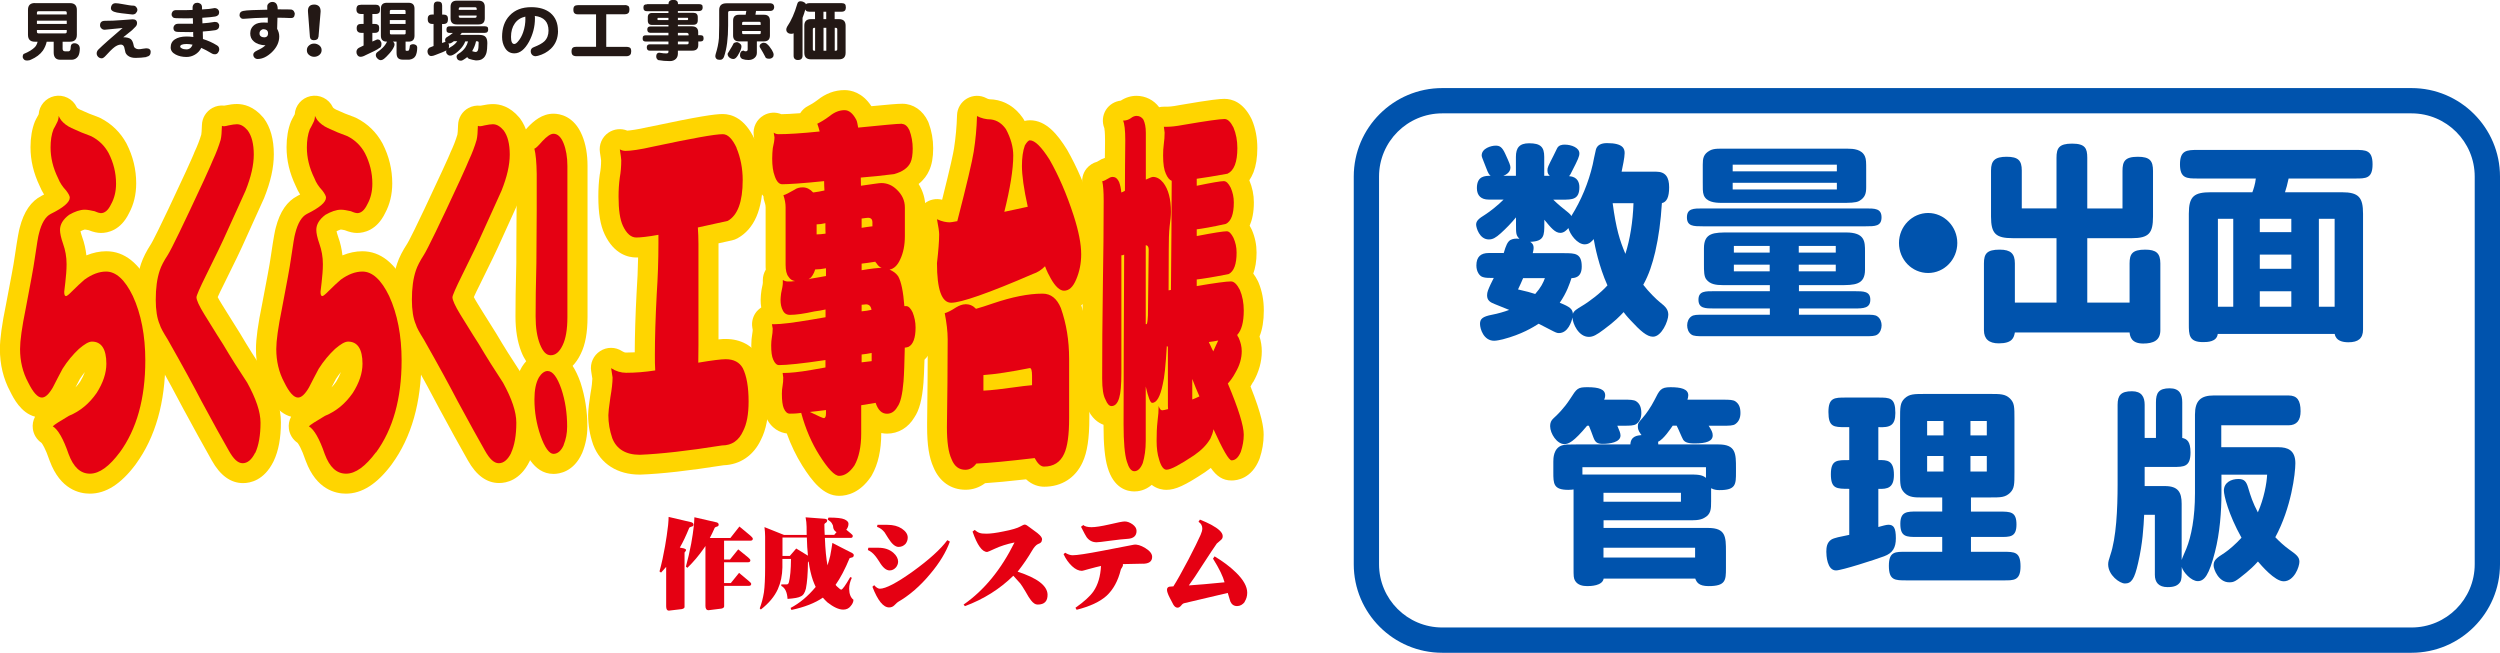
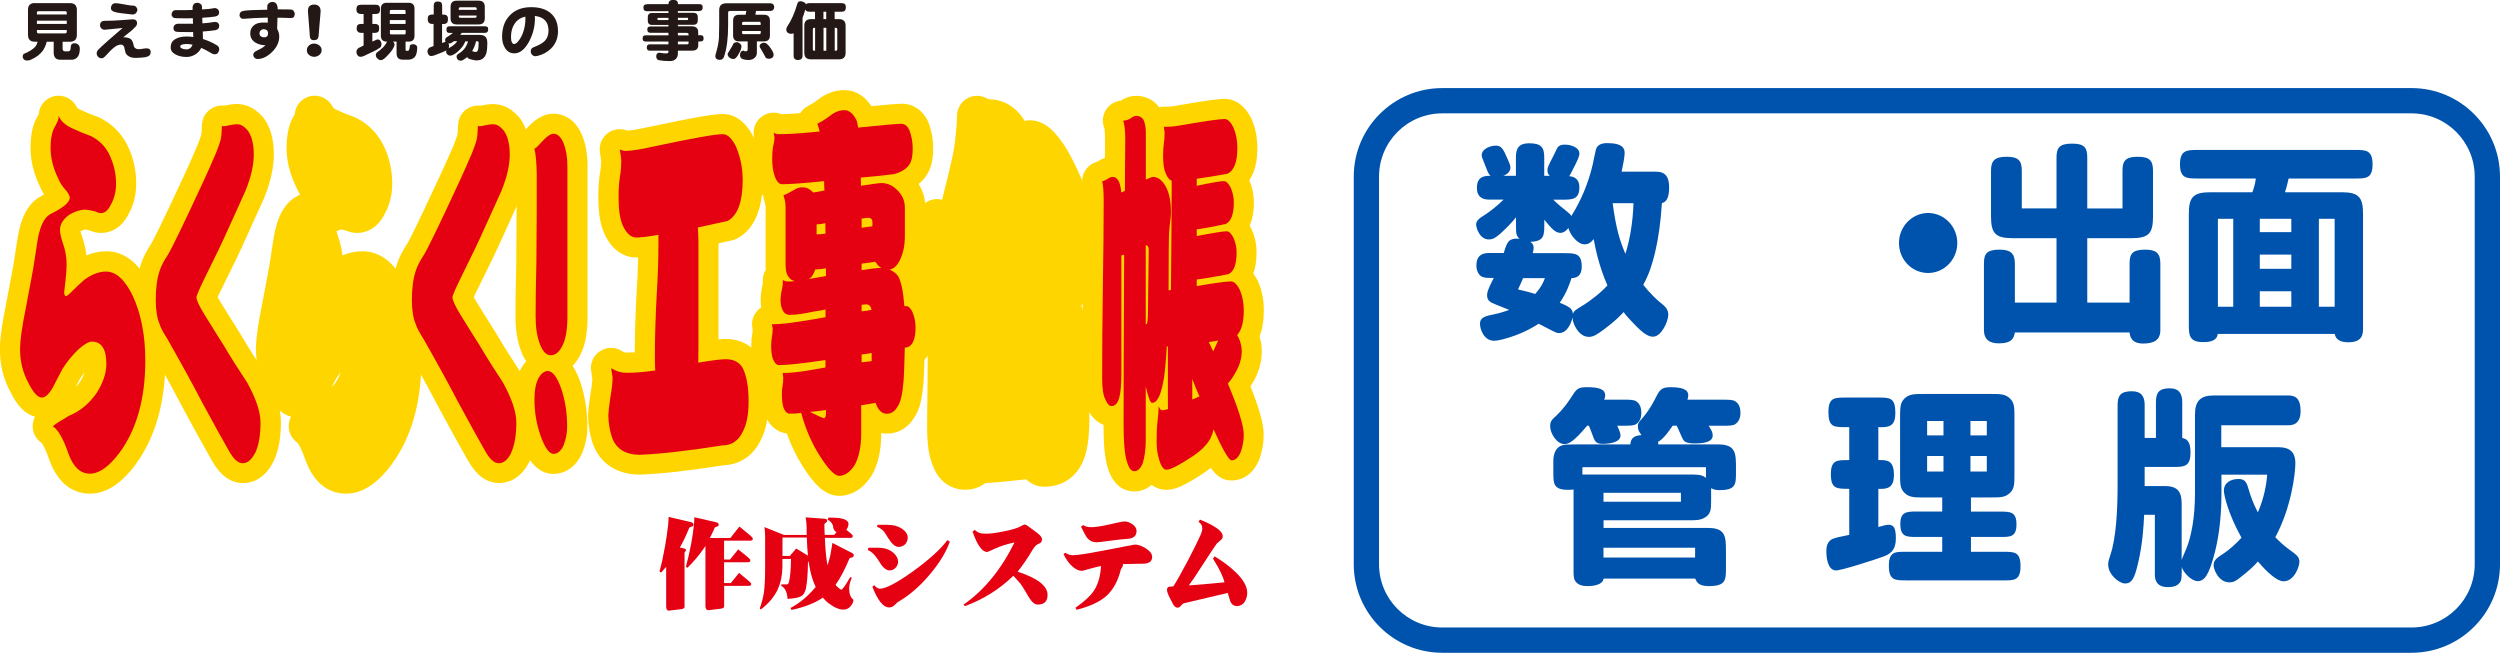
<svg xmlns="http://www.w3.org/2000/svg" id="_レイヤー_2" data-name="レイヤー 2" viewBox="0 0 296.62 77.45">
  <defs>
    <style>
      .cls-1 {
        fill: #0053ad;
      }

      .cls-2 {
        fill: #ffd500;
      }

      .cls-3 {
        fill: #e50012;
      }

      .cls-4 {
        fill: #231815;
      }
    </style>
  </defs>
  <g id="_レイヤー_1-2" data-name="レイヤー 1">
    <g>
      <g>
        <path class="cls-2" d="m17.94,34.1s-.01-.03-.02-.04c-1.36-2.82-3.15-4.25-5.31-4.25-.79,0-1.58.17-2.36.49-.08-.74-.24-1.46-.5-2.18-.11-.31-.17-.54-.2-.68.35-.18.51-.2.51-.21.08,0,.28.05.46.08.55.22,1.03.33,1.46.33.82,0,2.34-.31,3.33-2.35.56-1.03.85-2.22.85-3.54,0-1.64-.38-3.21-1.13-4.68,0-.02-.02-.04-.03-.06-.72-1.32-1.77-2.34-3.1-3.01-.09-.05-.18-.09-.28-.12-.7-.25-1.41-.54-2.14-.88-.17-.08-.28-.17-.34-.23,0-.01-.02-.03-.03-.05-.48-1.01-1.59-1.55-2.67-1.31-1.03.23-1.78,1.11-1.85,2.15-.09.19-.19.37-.31.57-.05.09-.1.19-.14.29-.34.86-.52,1.89-.52,3.05,0,1.57.36,3.07,1.09,4.6.15.36.32.69.52,1.01-.08.04-.16.08-.26.13-.01,0-.02.01-.03.02-1.26.64-2.11,1.88-2.6,3.79-.09.32-.23.97-.59,3.41-.12.92-.53,3.03-1.04,5.71-.48,2.32-.72,4.09-.72,5.26,0,1.85.41,3.55,1.22,5.05.38.77,1.27,2.55,2.95,2.99-.24.44-.33.95-.26,1.45.09.67.46,1.27,1.02,1.65.1.12.46.62.97,2.12,0,.02.01.04.02.05,1.25,3.36,3.51,3.86,4.75,3.86,1.91,0,3.7-1.14,5.45-3.49,0,0,0-.01.01-.02,2.32-3.18,3.5-7.33,3.5-12.33,0-3.3-.57-6.21-1.69-8.65Zm-7.87,10.04c-.13.36-.32.75-.57,1.16-.17.25-.36.47-.55.67.18-.34.35-.68.53-1.01.19-.29.38-.56.59-.82Z" />
        <path class="cls-2" d="m31.4,44.22c-.03-.06-.06-.11-.1-.16-.95-1.44-1.9-2.94-2.8-4.47-.03-.05-.07-.11-.1-.16-.13-.19-.76-1.2-1.49-2.38l-.62-1c-.22-.35-.36-.61-.46-.8.14-.32.38-.83.76-1.58,1.19-2.38,2.02-4.11,2.61-5.45.34-.77.69-1.54,1.04-2.3.36-.78.71-1.56,1.07-2.36.01-.02.02-.05.03-.07.77-1.92,1.15-3.61,1.15-5.18,0-1.78-.4-3.21-1.18-4.27-.03-.04-.06-.08-.1-.12-1.11-1.31-2.3-1.58-3.1-1.58-.41,0-.87.06-1.49.19-.01,0-.02,0-.03,0-.47-.05-.96.04-1.39.28-.75.41-1.22,1.18-1.24,2.02-.02.72-.06,1.02-.08,1.14-.2.67-.47,1.37-.8,2.06-.03.07-.07.15-.09.23-.04.1-.21.51-.93,2.09-3.37,7.29-4.03,8.42-4.11,8.55-.57.88-.96,1.65-1.21,2.38-.4,1.2-.6,2.6-.6,4.26,0,1.5.21,2.77.62,3.77.18.53.52,1.18,1.13,2.15,1.94,3.41,3.23,5.83,3.97,7.25,0,0,.01.02.02.03,1.12,2.08,2.19,4.01,3.25,5.89,1,1.79,2.25,2.69,3.71,2.69.87,0,2.5-.33,3.61-2.57,0-.01.01-.03.02-.04.58-1.22.86-2.73.86-4.61,0-1.7-.6-3.57-1.88-5.9Z" />
        <path class="cls-2" d="m48.32,34.1s-.01-.03-.02-.04c-1.36-2.82-3.15-4.25-5.31-4.25-.79,0-1.58.17-2.36.49-.08-.74-.24-1.46-.5-2.18-.11-.31-.17-.54-.2-.68.35-.18.51-.2.51-.21.08,0,.28.05.46.08.55.22,1.03.33,1.46.33.82,0,2.34-.31,3.33-2.35.56-1.03.85-2.22.85-3.54,0-1.64-.38-3.21-1.13-4.68,0-.02-.02-.04-.03-.06-.72-1.32-1.76-2.34-3.1-3.01-.09-.05-.18-.09-.28-.12-.7-.25-1.42-.54-2.14-.88-.17-.08-.28-.17-.34-.23,0-.01-.02-.03-.03-.05-.48-1.01-1.59-1.55-2.67-1.31-1.03.23-1.78,1.11-1.85,2.15-.09.19-.19.36-.31.57-.05.09-.1.19-.14.29-.34.86-.52,1.89-.52,3.05,0,1.57.36,3.07,1.09,4.6.15.36.32.69.52,1.01-.08.04-.16.08-.26.13-.01,0-.02.01-.03.02-1.26.64-2.11,1.88-2.6,3.79-.09.32-.23.97-.59,3.41-.12.92-.53,3.03-1.04,5.71-.48,2.32-.72,4.08-.72,5.26,0,1.85.41,3.55,1.22,5.05.38.77,1.27,2.55,2.95,2.99-.24.44-.33.95-.26,1.45.09.67.46,1.27,1.02,1.65.1.12.46.62.97,2.12,0,.02.01.04.02.05,1.25,3.36,3.51,3.86,4.75,3.86,1.91,0,3.7-1.14,5.45-3.49,0,0,0-.01.01-.02,2.32-3.18,3.5-7.33,3.5-12.33,0-3.3-.57-6.21-1.69-8.65Zm-7.87,10.04c-.13.36-.32.75-.57,1.16-.17.25-.36.47-.55.67.18-.34.36-.68.53-1.01.19-.29.38-.56.59-.82Z" />
        <path class="cls-2" d="m61.79,44.22c-.03-.06-.06-.11-.1-.16-.95-1.44-1.9-2.94-2.8-4.47-.03-.05-.07-.11-.1-.16-.13-.19-.75-1.19-1.48-2.36l-.63-1.02c-.22-.35-.36-.61-.46-.8.14-.32.38-.83.76-1.58,1.19-2.38,2.02-4.12,2.61-5.45.34-.77.69-1.53,1.04-2.29.36-.78.72-1.57,1.07-2.36.01-.02.02-.05.03-.07.77-1.92,1.15-3.61,1.15-5.18,0-1.77-.4-3.21-1.18-4.27-.03-.04-.06-.08-.1-.12-1.11-1.31-2.29-1.58-3.1-1.58-.41,0-.87.06-1.49.19-.01,0-.02,0-.03,0-.47-.05-.96.04-1.39.27-.75.4-1.22,1.18-1.24,2.02-.02.72-.06,1.03-.08,1.14-.2.67-.47,1.37-.8,2.06-.03.07-.07.15-.09.22-.04.1-.21.51-.94,2.09-3.37,7.29-4.02,8.42-4.11,8.55-.57.88-.97,1.65-1.21,2.38-.4,1.2-.6,2.6-.6,4.26,0,1.5.21,2.77.62,3.77.18.53.52,1.18,1.13,2.15,1.94,3.41,3.23,5.83,3.97,7.25,0,0,.01.02.02.03,1.12,2.09,2.19,4.02,3.25,5.89,1,1.79,2.25,2.69,3.71,2.69.87,0,2.5-.33,3.61-2.57,0-.02.02-.03.02-.05.58-1.22.86-2.73.86-4.61,0-1.7-.6-3.57-1.88-5.9Z" />
        <path class="cls-2" d="m69.71,37.63v-17.93c0-1.38-.21-2.6-.64-3.63-.96-2.33-2.69-2.58-3.4-2.58-1.35,0-2.35.87-3.06,1.62-.02.02-.04.05-.06.07-.15.18-.26.29-.33.37-.27.16-.52.37-.72.62-.45.59-.6,1.35-.41,2.07.06.24.17.86.2,2.4v4.36c0,1.25-.01,2.87-.03,4.74v1.44c-.08,2.91-.1,5.06-.1,6.35,0,1.65.23,3.03.69,4.2.17.44.37.81.58,1.13-.16.17-.31.37-.46.6-.03.04-.05.09-.08.13-.58,1.01-.86,2.25-.86,3.81,0,1.73.28,3.44.85,5.07.33.93,1.31,3.76,3.79,3.76.69,0,2.41-.24,3.4-2.48,0-.02.02-.04.03-.07.39-.98.59-1.98.59-3.06,0-1.85-.27-3.55-.81-5.22,0-.01,0-.02-.01-.03-.27-.77-.58-1.42-.93-1.96.35-.36.68-.82.97-1.43.54-1.09.8-2.52.8-4.36Z" />
        <path class="cls-2" d="m90.25,42.61s-.04-.08-.06-.12c-.83-1.46-2.28-2.27-4.09-2.27-.19,0-.45,0-.85.05v-11.4c.51-.11,1.03-.23,1.59-.35.23-.05.45-.13.65-.24,2-1.1,3.01-3.43,3.01-6.93,0-1.67-.31-3.27-.92-4.74-.01-.03-.03-.07-.05-.1-1.16-2.46-2.7-2.98-3.78-2.98-.93,0-2.77.26-8.74,1.53-.01,0-.03,0-.04,0-1.42.33-2.19.41-2.54.44-.73-.3-1.58-.21-2.24.24-.76.52-1.15,1.43-1.01,2.34.06.4.13.81.14.97,0,.54-.05,1.08-.14,1.55,0,.03-.01.06-.02.1-.12.84-.17,1.72-.17,2.63,0,1.97.24,3.39.75,4.47,1.13,2.39,2.83,2.75,3.74,2.75.07,0,.15,0,.23,0-.03,1.38-.08,2.78-.18,4.18-.14,2.64-.21,5.02-.22,7.07-.35.02-.69.03-1.03.03-.15,0-.31-.06-.48-.17-.79-.52-1.81-.52-2.6,0-.79.51-1.21,1.44-1.06,2.37l.14.9c-.01.34-.06.9-.22,1.76,0,.02,0,.04-.01.07-.12.8-.27,1.88-.27,2.47,0,1.2.2,2.38.59,3.5,0,.03.02.05.03.08.86,2.23,2.87,3.5,5.5,3.5.03,0,.06,0,.09,0,2.5-.09,5.73-.46,9.87-1.11,1.96-.07,3.56-1.17,4.43-3.04.6-1.18.89-2.66.89-4.55,0-2.07-.32-3.76-.94-5.02Z" />
        <path class="cls-2" d="m110.54,36.16s-.04-.1-.06-.14c-.26-.56-.57-.97-.9-1.27-.15-1.16-.37-2.05-.69-2.74.05-.09.09-.19.14-.29.5-1.08.76-2.33.76-3.71v-3.41c0-1-.28-1.94-.8-2.77.64-.51,1.02-1.08,1.24-1.57.33-.7.49-1.57.49-2.67,0-1.04-.18-2.05-.54-3.01-.02-.06-.05-.12-.07-.17-.62-1.32-1.76-2.1-3.05-2.1-.59,0-1.58.09-3.67.29-1.08-1.65-2.44-1.91-3.19-1.91-1.15,0-2.24.4-3.23,1.2-.47.35-.83.55-1.07.67-.41.2-.73.51-.96.87-1,.08-1.72.11-2.23.12-.67-.28-1.44-.24-2.09.13-.85.48-1.32,1.43-1.19,2.39.02.14.04.26.05.36-.01.11-.05.3-.12.62-.02.09-.04.18-.05.27-.05.46-.08.97-.08,1.52,0,1.17.14,2.09.45,2.89.24.68.56,1.18.9,1.55,0,.23.05.45.13.67.12.34.13.54.13.66v6.82c0,.19,0,.38.02.56-.22.37-.35.79-.35,1.24v.33c0,.05-.03.26-.13.69-.02.08-.03.15-.04.23-.04.29-.09.72-.09,1.1,0,.31.02.62.07.9-.19.12-.36.28-.52.45-.45.53-.65,1.23-.54,1.92.02.12.04.22.05.3,0,.13-.03.26-.05.41-.08.47-.12.91-.12,1.4,0,1.19.13,1.99.44,2.68.27.62.62,1.06.98,1.36,0,.14-.02.24-.03.33-.08.47-.12.91-.12,1.4,0,1.14.12,1.95.41,2.63.67,1.57,1.81,1.98,2.53,2.07.5,1.38,1.1,2.63,1.83,3.8,1.18,1.87,2.52,3.6,4.38,3.6,1.02,0,2.51-.4,3.79-2.29.04-.05.07-.11.1-.17.74-1.31,1.11-2.97,1.11-4.95v-.04c.27.05.5.07.68.07,1.34,0,2.52-.7,3.25-1.93.59-.87.92-2.11,1.08-4.1.05-.62.08-1.46.12-2.74.71-.68,1.32-1.84,1.32-3.84,0-.91-.17-1.8-.51-2.67Z" />
        <path class="cls-2" d="m129.9,34.09c.52-1.23.78-2.51.78-3.93s-.33-3.16-1.01-5.3c-.87-2.68-1.9-5.06-3.06-7.09-.02-.03-.03-.05-.05-.08-1.06-1.69-2.41-3.42-4.36-3.42-.22,0-.43.03-.64.08-.03-.05-.05-.1-.08-.15-.05-.09-.1-.17-.16-.25-.87-1.23-2.05-1.97-3.43-2.14-.1-.01-.2-.02-.3-.02-.2,0-.38-.04-.55-.14-.73-.39-1.6-.37-2.31.04-.71.41-1.16,1.17-1.18,1.99-.04,1.35-.16,2.64-.36,3.94-.08.52-.38,1.99-1.41,6.08-.72-.19-1.49-.03-2.08.44-.7.55-1.03,1.45-.86,2.33.2,1.01.21,1.31.22,1.33,0,.48-.04,1.42-.24,3.13-.01.09-.02.19-.02.28,0,1.86.18,3.28.56,4.33.13.37.29.69.46.97-.1.35-.12.72-.04,1.1.2,1.01.3,1.92.3,2.63,0,3.22-.04,6.5-.08,9.98v.44c0,2.14.23,3.62.75,4.77.7,1.71,2.08,2.68,3.82,2.68.84,0,1.63-.27,2.31-.78,1.16-.07,2.7-.22,4.86-.46.76.7,1.55.88,2.16.88,2.06,0,3.71-1.06,4.55-2.91.55-1.18.8-2.84.8-5.24v-7.01c0-2.3-.31-4.39-.96-6.37.59-.41,1.16-1.08,1.62-2.14Z" />
        <path class="cls-2" d="m148.69,45.33c.67-1.18,1.02-2.41,1.02-3.65,0-.59-.09-1.17-.27-1.76.34-.84.51-1.86.51-3.08s-.21-2.33-.64-3.35c-.02-.06-.05-.11-.08-.17-.17-.33-.34-.62-.53-.86.24-.65.39-1.46.39-2.49,0-.93-.18-1.82-.56-2.7-.02-.05-.04-.1-.07-.14-.06-.12-.13-.24-.19-.35.3-.69.5-1.59.5-2.76,0-.91-.18-1.77-.54-2.63.18-.27.35-.59.5-.96.3-.79.45-1.73.45-2.86,0-1.2-.21-2.33-.64-3.35-.02-.06-.05-.11-.08-.17-.97-1.92-2.27-2.32-3.19-2.32-.53,0-1.54.09-5.26.73-.02,0-.04,0-.06.01-.89.18-1.38.19-1.47.19h-.41c-.18,0-.37.02-.54.06-.63-.85-1.62-1.35-2.69-1.35-.64,0-1.28.19-1.86.57-.72.08-1.37.48-1.76,1.09-.41.65-.48,1.47-.19,2.18.02.11.08.5.08,1.42v.35c0,.6-.02,1.19-.02,1.76-.27.08-.53.2-.77.36-.06.04-.11.07-.15.09-.49.13-.93.42-1.26.82-.45.57-.62,1.32-.45,2.02.01.05.11.51.11,1.81,0,3.26-.04,6.43-.09,9.51-.06,4.09-.09,7.98-.09,11.56,0,1.57.19,2.67.61,3.5.52,1.22,1.28,1.75,1.93,1.99,0,2.38.16,3.99.49,5.07.73,2.47,2.3,2.84,3.17,2.84.43,0,1.28-.1,2.06-.78.66.51,1.35.59,1.74.59,1.07,0,2.19-.51,4.59-2.1.01,0,.03-.02.04-.03.22-.15.43-.31.64-.47.69.99,1.43,1.49,2.46,1.49.69,0,2.38-.24,3.29-2.5.02-.04.03-.09.05-.13.31-.93.47-1.87.47-2.79,0-.87-.19-2.3-1.56-5.74.1-.17.2-.34.3-.52Z" />
        <path class="cls-3" d="m14.21,53.67c-1.24,1.66-2.41,2.53-3.54,2.53s-1.95-.78-2.52-2.3c-.65-1.89-1.28-2.95-1.89-3.32.17-.18.82-.6,1.91-1.24,1.35-.55,2.43-1.47,3.3-2.72.76-1.2,1.15-2.35,1.15-3.46,0-1.75-.59-2.63-1.71-2.63-.39,0-.91.32-1.56.88-.69.65-1.35,1.43-1.93,2.35-.39.74-.78,1.47-1.15,2.21-.48.83-.91,1.2-1.3,1.2-.5,0-1.04-.6-1.63-1.8-.65-1.2-.96-2.54-.96-3.96,0-.97.22-2.58.67-4.79.56-2.95.93-4.89,1.06-5.85.26-1.8.43-2.81.52-3.09.3-1.2.76-1.98,1.39-2.3,1.5-.74,2.26-1.38,2.26-1.94,0-.18-.15-.46-.43-.83-.43-.46-.74-.92-.96-1.47-.61-1.24-.89-2.44-.89-3.64,0-.83.11-1.57.35-2.17.13-.23.26-.46.39-.74.13-.23.22-.51.22-.83.09.18.2.37.3.51.3.37.72.69,1.22.92.78.37,1.56.69,2.34.97.91.46,1.61,1.15,2.08,2.03.56,1.11.87,2.3.87,3.6,0,.92-.2,1.75-.59,2.44-.35.74-.76,1.06-1.22,1.06-.09,0-.33-.05-.74-.23-.43-.09-.82-.18-1.17-.18-.56,0-1.19.23-1.84.6-.74.55-1.09,1.15-1.09,1.8,0,.37.11.92.37,1.66.26.74.41,1.52.41,2.4,0,.74-.07,1.43-.15,2.17-.09.69-.13,1.06-.13,1.11,0,.37.07.51.22.51.09,0,.33-.18.74-.6.56-.55,1.04-1.01,1.43-1.34.89-.65,1.76-.97,2.58-.97,1.17,0,2.24.97,3.17,2.9.98,2.12,1.48,4.7,1.48,7.65,0,4.52-1.02,8.16-3.04,10.92Z" />
        <path class="cls-3" d="m30.27,53.72c-.41.83-.91,1.24-1.48,1.24s-1.09-.51-1.63-1.47c-.76-1.34-1.85-3.27-3.23-5.85-.91-1.75-2.26-4.24-4.04-7.37-.52-.83-.85-1.43-.93-1.75-.33-.74-.48-1.75-.48-2.95,0-1.38.15-2.53.48-3.5.17-.51.48-1.11.96-1.84.41-.65,1.84-3.59,4.28-8.85.63-1.38.98-2.17,1.02-2.3.43-.92.74-1.75.96-2.49.09-.37.13-.92.15-1.66.15.09.41.05.78-.05.43-.09.76-.14,1-.14.48,0,.89.28,1.28.74.48.65.72,1.61.72,2.86s-.33,2.67-.98,4.29c-.69,1.57-1.41,3.09-2.11,4.66-.61,1.38-1.48,3.18-2.56,5.35-.78,1.57-1.15,2.44-1.15,2.63,0,.32.3,1.01.96,2.07,1.26,2.03,2,3.23,2.19,3.5.93,1.57,1.89,3.09,2.87,4.56,1.04,1.89,1.58,3.46,1.58,4.75,0,1.52-.22,2.72-.63,3.6Z" />
-         <path class="cls-3" d="m44.6,53.67c-1.24,1.66-2.41,2.53-3.54,2.53s-1.95-.78-2.52-2.3c-.65-1.89-1.28-2.95-1.89-3.32.17-.18.82-.6,1.91-1.24,1.35-.55,2.43-1.47,3.3-2.72.76-1.2,1.15-2.35,1.15-3.46,0-1.75-.59-2.63-1.71-2.63-.39,0-.91.32-1.56.88-.69.65-1.35,1.43-1.93,2.35-.39.74-.78,1.47-1.15,2.21-.48.83-.91,1.2-1.3,1.2-.5,0-1.04-.6-1.63-1.8-.65-1.2-.95-2.54-.95-3.96,0-.97.22-2.58.67-4.79.56-2.95.93-4.89,1.06-5.85.26-1.8.43-2.81.52-3.09.3-1.2.76-1.98,1.39-2.3,1.5-.74,2.26-1.38,2.26-1.94,0-.18-.15-.46-.43-.83-.43-.46-.74-.92-.95-1.47-.61-1.24-.89-2.44-.89-3.64,0-.83.11-1.57.35-2.17.13-.23.26-.46.39-.74.13-.23.22-.51.22-.83.09.18.2.37.3.51.3.37.72.69,1.22.92.78.37,1.56.69,2.34.97.91.46,1.61,1.15,2.08,2.03.56,1.11.87,2.3.87,3.6,0,.92-.2,1.75-.59,2.44-.35.74-.76,1.06-1.22,1.06-.09,0-.33-.05-.74-.23-.43-.09-.82-.18-1.17-.18-.56,0-1.19.23-1.84.6-.74.55-1.09,1.15-1.09,1.8,0,.37.11.92.37,1.66.26.74.41,1.52.41,2.4,0,.74-.07,1.43-.15,2.17-.09.69-.13,1.06-.13,1.11,0,.37.07.51.22.51.09,0,.33-.18.74-.6.56-.55,1.04-1.01,1.43-1.34.89-.65,1.76-.97,2.58-.97,1.17,0,2.24.97,3.17,2.9.98,2.12,1.48,4.7,1.48,7.65,0,4.52-1.02,8.16-3.04,10.92Z" />
        <path class="cls-3" d="m60.66,53.72c-.41.83-.91,1.24-1.48,1.24s-1.09-.51-1.63-1.47c-.76-1.34-1.84-3.27-3.23-5.85-.91-1.75-2.26-4.24-4.04-7.37-.52-.83-.85-1.43-.93-1.75-.33-.74-.48-1.75-.48-2.95,0-1.38.15-2.53.48-3.5.17-.51.48-1.11.95-1.84.41-.65,1.85-3.59,4.28-8.85.63-1.38.98-2.17,1.02-2.3.43-.92.74-1.75.95-2.49.09-.37.13-.92.15-1.66.15.09.41.05.78-.05.43-.09.76-.14,1-.14.48,0,.89.28,1.28.74.48.65.72,1.61.72,2.86s-.33,2.67-.98,4.29c-.69,1.57-1.41,3.09-2.11,4.66-.61,1.38-1.48,3.18-2.56,5.35-.78,1.57-1.15,2.44-1.15,2.63,0,.32.3,1.01.95,2.07,1.26,2.03,2,3.23,2.19,3.5.93,1.57,1.89,3.09,2.86,4.56,1.04,1.89,1.58,3.46,1.58,4.75,0,1.52-.22,2.72-.63,3.6Z" />
        <path class="cls-3" d="m67.32,37.63c0,1.48-.2,2.58-.56,3.32-.39.83-.87,1.2-1.41,1.2s-.93-.42-1.28-1.29c-.35-.88-.52-1.98-.52-3.32,0-1.57.02-3.69.09-6.31.02-2.58.04-4.66.04-6.22,0-2.95,0-4.42,0-4.38-.02-1.34-.11-2.35-.28-3,.13,0,.43-.28.95-.88.52-.55.96-.88,1.32-.88.48,0,.89.37,1.19,1.11s.46,1.66.46,2.72v17.93Zm-.43,15.16c-.3.69-.72,1.06-1.22,1.06s-1.04-.74-1.54-2.17c-.48-1.38-.72-2.81-.72-4.29,0-1.11.17-1.98.54-2.63.3-.46.65-.74,1.02-.74.61,0,1.15.74,1.63,2.12.46,1.38.69,2.86.69,4.47,0,.83-.15,1.52-.41,2.17Z" />
        <path class="cls-3" d="m87.38,17.54c.48,1.15.74,2.44.74,3.83,0,2.58-.61,4.19-1.78,4.84-1.3.28-2.47.55-3.54.78.04.6.07,1.24.07,1.94v12.03c0,.78-.02,1.47-.02,2.07,1.65-.28,2.73-.41,3.26-.41.96,0,1.63.37,2.02,1.06.46.92.69,2.26.69,3.96,0,1.52-.22,2.67-.65,3.5-.5,1.11-1.32,1.71-2.5,1.71-4.08.65-7.31,1.01-9.75,1.11-1.69,0-2.78-.69-3.28-1.98-.3-.88-.46-1.8-.46-2.72,0-.28.07-.97.24-2.12.17-.97.26-1.75.26-2.35l-.17-1.11c.56.37,1.17.55,1.78.55,1.09,0,2.24-.09,3.45-.28-.04-.55-.04-1.2-.04-1.89,0-1.94.07-4.33.22-7.19.13-1.98.2-3.96.2-5.95v-1.06c-1.26.23-2.15.32-2.63.32-.61,0-1.15-.46-1.58-1.38-.35-.74-.52-1.89-.52-3.46,0-.74.04-1.52.15-2.3.11-.6.17-1.29.17-2.03,0-.18-.07-.6-.17-1.29.24.14.48.18.69.18.59,0,1.67-.14,3.28-.51,4.56-.97,7.29-1.47,8.25-1.47.59,0,1.13.55,1.63,1.61Z" />
        <path class="cls-3" d="m102.23,36.16c.22,0,.39-.05.52-.05.37,0,.59.23.65.65-.37.09-.76.14-1.17.18v-.78Zm4.84-21.48c-.65,0-2.41.18-5.25.46-.07-.41-.13-.74-.22-.92-.39-.74-.85-1.15-1.39-1.15-.61,0-1.19.23-1.76.69-.61.46-1.11.74-1.48.92.09.28.2.55.28.92-2.21.23-3.82.32-4.86.32-.22,0-.41-.05-.59-.18.04.32.09.51.09.55,0,.32-.07.74-.2,1.29-.04.37-.07.78-.07,1.24,0,.83.09,1.52.3,2.07.22.65.52.97.89.97.65,0,2.3-.09,4.97-.37,0,.37.02.74.04,1.11-.41.09-.85.18-1.28.23h-.07c-.33-.37-.74-.6-1.22-.6-.39,0-.72.09-.98.28-.65.37-1.09.6-1.32.65.17.51.26.97.26,1.43v6.82c0,.65.11,1.15.35,1.43.17.28.43.46.78.51-.3.05-.61.05-.87.05-.17,0-.37-.05-.59-.18v.37c0,.23-.07.64-.2,1.2-.04.32-.07.6-.07.78,0,.51.09.92.26,1.24.17.37.46.55.85.55.72,0,1.69-.14,2.91-.41.46-.05.89-.14,1.32-.23v.92c-.52.09-1.06.18-1.63.28-2.17.37-3.67.55-4.47.55h-.26c.04.28.09.46.09.51,0,.37-.04.69-.09.97-.06.37-.09.69-.09,1.01,0,.78.07,1.34.24,1.71.2.46.43.65.69.65.89,0,2.73-.18,5.51-.6v.88c-.5.09-1.02.18-1.58.28-1.58.28-2.67.37-3.26.37h-.24c.04.28.07.46.07.55,0,.37-.02.65-.07.92-.07.37-.09.69-.09,1.01,0,.78.07,1.34.22,1.71.2.46.43.64.72.64.3,0,.74,0,1.35-.09.54,1.98,1.26,3.59,2.13,4.98,1.04,1.66,1.84,2.49,2.37,2.49.65,0,1.26-.41,1.82-1.24.52-.92.8-2.21.8-3.78v-3.36c.54-.09,1.11-.18,1.71-.28.3.88.74,1.29,1.35,1.29.52,0,.93-.28,1.24-.83.35-.46.59-1.43.72-3,.07-.88.11-2.21.15-4.01.13,0,.28-.05.43-.09.56-.28.85-1.06.85-2.3,0-.65-.13-1.24-.35-1.8-.22-.46-.48-.74-.76-.74h-.22c-.13-1.71-.37-2.9-.74-3.55-.26-.37-.61-.6-1.02-.78.52-.09.96-.51,1.28-1.24.35-.74.54-1.66.54-2.72v-3.41c0-.83-.33-1.52-.96-2.12-.52-.51-1.13-.78-1.84-.78-.28,0-1.09.14-2.41.32,0-.32-.02-.65-.02-.97,1.19-.09,2.52-.23,3.95-.41,1-.28,1.65-.74,1.95-1.38.17-.37.26-.92.26-1.66s-.13-1.47-.39-2.17c-.22-.46-.52-.74-.89-.74Zm-4.84,27.38c.39-.05.78-.09,1.19-.18v.97c-.35.05-.74.09-1.19.14v-.92Zm-6.16,6.82c.54-.05,1.19-.14,1.93-.23v.41c0,.37-.09.55-.26.55-.09,0-.63-.23-1.67-.74Zm-.13-15.76c.2-.09.37-.28.5-.51.11-.18.2-.37.28-.64.37,0,.8-.05,1.28-.14v.92c-.59.09-1.19.23-1.84.32-.09.05-.15.05-.22.05Zm6.29-1.84c.5-.05,1.04-.14,1.63-.23.02.09.07.14.13.18.17.28.37.46.61.55-.43,0-1.24.09-2.37.28v-.78Zm-5.34-3.46v-1.2c.3,0,.65-.05,1.04-.14,0,.41,0,.83.02,1.24-.37.05-.72.09-1.06.09Zm5.34-1.89c.39-.05.63-.09.76-.09.35,0,.52.18.52.55v.46c-.37.05-.8.09-1.28.18v-1.11Z" />
-         <path class="cls-3" d="m116.68,46.34v-1.84c1.35-.09,3.19-.37,5.51-.83.17,0,.26.32.26.92v1.11c-.56.05-1.35.14-2.32.28-1.28.18-2.43.32-3.45.37Zm-.76-32.59c-.04,1.47-.17,2.86-.39,4.24-.17,1.11-.82,3.87-1.95,8.25-.48.09-.78.14-.89.14-.41,0-.91-.09-1.52-.37.17.88.26,1.48.26,1.8,0,.78-.09,1.94-.26,3.41,0,3.13.56,4.7,1.69,4.7s4.38-1.11,9.68-3.41c.56-.18,1.06-.51,1.45-.92.22.6.46,1.06.67,1.43.56,1.01,1.11,1.47,1.58,1.47.59,0,1.06-.41,1.45-1.34.39-.92.59-1.89.59-3,0-1.2-.3-2.72-.89-4.56-.82-2.53-1.78-4.75-2.86-6.64-.96-1.52-1.74-2.3-2.34-2.3-.17,0-.37.23-.59.6-.24.65-.35,1.48-.35,2.44,0,1.11.22,2.72.69,4.84-1,.23-1.93.41-2.78.6.69-2.77,1.06-5.02,1.06-6.68,0-1.01-.3-2.07-.87-3.13-.46-.65-1.04-1.06-1.78-1.15-.59,0-1.15-.14-1.67-.41Zm-1.37,22.35c-.35,0-.72.14-1.11.37-.56.37-1.02.6-1.35.69.22,1.11.35,2.17.35,3.09,0,3.36-.04,6.82-.09,10.42,0,1.75.17,3,.56,3.83.33.83.87,1.24,1.63,1.24.52,0,.96-.28,1.3-.74,1.43-.05,3.75-.28,6.92-.65.35.65.72,1.01,1.11,1.01,1.13,0,1.93-.51,2.39-1.52.39-.83.59-2.21.59-4.24v-7.01c0-2.21-.33-4.19-.98-6.04-.46-1.11-1.17-1.71-2.17-1.71-1.71,0-3.67.41-5.86,1.15-.82.28-1.52.51-2.04.65-.35-.37-.76-.55-1.26-.55Z" />
        <path class="cls-3" d="m142.31,47.03c-.3.14-.59.28-.85.37v-2.44c.28.74.56,1.43.85,2.07Zm-10.27-26.04c-.17,0-.33.05-.46.14-.39.23-.65.37-.8.37.11.46.17,1.24.17,2.35,0,3.23-.04,6.41-.09,9.54-.07,4.61-.09,8.48-.09,11.52,0,1.2.13,2.03.39,2.49.22.55.46.78.72.78.41,0,.72-.32.91-.97.17-.55.26-1.52.26-3v-13.92c.09,0,.2,0,.33-.09-.04,8.25-.07,14.98-.07,20.14,0,2.12.13,3.6.39,4.42.22.74.5,1.15.89,1.15s.74-.32,1-.97c.22-.74.35-1.61.35-2.63v-6.45c.3,1.29.54,1.94.76,1.94.54,0,.96-.74,1.26-2.21.2-.78.35-2.3.48-4.52.04.05.09.05.13.05v6.68c0,.28,0,.51.02.74-.35.09-.59.14-.69.14-.17,0-.3-.14-.43-.51,0,.55-.04,1.15-.13,1.8-.09.78-.11,1.52-.11,2.35s.09,1.57.3,2.21c.22.78.52,1.2.87,1.2.52,0,1.61-.6,3.28-1.71.87-.6,1.5-1.24,1.93-1.98.17-.37.3-.69.37-1.11,1.11,2.44,1.82,3.69,2.15,3.69.46,0,.82-.37,1.09-1.01.22-.65.35-1.34.35-2.03,0-1.06-.63-3.09-1.89-6.08.26-.28.59-.69.93-1.34.48-.83.72-1.66.72-2.49,0-.55-.13-1.06-.37-1.61-.07-.09-.13-.18-.17-.32.52-.55.78-1.52.78-2.9,0-.88-.15-1.71-.46-2.44-.33-.64-.67-1.01-1.06-1.01-.52,0-1.89.18-4.06.55v-.78c.74-.09,2.02-.28,3.8-.65.61-.32.93-1.15.93-2.54,0-.65-.13-1.2-.37-1.75-.26-.51-.52-.78-.8-.78-.39,0-1.56.18-3.47.55h-.09v-.78c.69-.09,1.84-.28,3.47-.65.61-.32.93-1.15.93-2.54,0-.64-.13-1.2-.37-1.75-.26-.51-.52-.78-.82-.78-.37,0-1.43.18-3.21.55v-.83c.95-.14,2.17-.32,3.65-.6.78-.37,1.17-1.38,1.17-3.04,0-.88-.15-1.7-.46-2.44-.33-.65-.67-1.01-1.06-1.01-.56,0-2.17.23-4.86.69-.93.18-1.58.23-1.93.23h-.41c.04.37.09.6.09.69,0,.51-.04.92-.09,1.29-.07.51-.09.97-.09,1.43,0,1.01.11,1.71.33,2.17.2.46.43.74.69.83-.02,4.24-.04,8.53-.09,12.95-.11,0-.2.05-.28.05,0-1.48.02-3.09.02-4.84,0-1.06.02-1.98.11-2.81.09-.65.15-1.2.15-1.66,0-1.52-.3-2.67-.91-3.46-.37-.46-.78-.69-1.22-.69-.15,0-.43.14-.85.32v-5.58c0-.65-.11-1.15-.28-1.52-.17-.28-.46-.46-.82-.46-.22,0-.46.09-.69.28-.26.18-.56.28-.91.28.17.37.26,1.15.26,2.35-.02,2.07-.04,4.06-.04,5.95-.02.05-.04.05-.04.05-.15.09-.28.14-.39.18-.04-.46-.13-.88-.26-1.24-.17-.37-.41-.6-.72-.6Zm11.39,19.59c.35-.05.72-.09,1.11-.18-.17.37-.37.78-.59,1.29-.13-.23-.24-.51-.37-.78-.04-.09-.11-.18-.15-.32Zm-7.49-11.48c.22,0,.35.18.35.51,0,1.01-.04,3.6-.09,7.79-.04.74-.09,1.06-.17,1.06h-.09v-9.36Z" />
        <path class="cls-3" d="m81.99,61.95c.19.06.3.15.3.3,0,.13-.1.21-.26.24-.13.04-.21.08-.25.13-.39.95-.76,1.74-1.12,2.35l.5.1c.15.06.24.12.24.17,0,.1-.04.17-.1.21-.05.04-.08.08-.08.15v6.42c0,.12-.12.2-.33.25-.96.12-1.48.18-1.52.18-.23,0-.33-.18-.33-.51v-4.68c-.2.24-.41.46-.61.68l-.18-.14c.26-.95.48-1.97.66-3.01.14-.79.26-1.62.36-2.48.04-.43.06-.76.06-.98l2.68.63Zm2.99.01c.19.05.29.14.29.29,0,.13-.08.21-.24.24-.12.04-.2.08-.23.13-.2.45-.39.86-.58,1.21h2.44l1.07-1.36,1.29,1.07c.19.17.3.29.3.38,0,.15-.1.23-.29.23h-3.12v2.24h.7l.98-1.21,1.18.96c.17.14.26.26.26.33,0,.17-.1.24-.27.24h-2.85v2.47h.8l.98-1.21,1.17.98c.18.14.27.25.27.33,0,.16-.1.23-.27.23h-2.94v2.43c0,.13-.12.23-.33.27-1,.12-1.5.19-1.52.19-.25,0-.37-.18-.37-.51v-7.11c-.07.1-.13.19-.18.27-.6.86-1.25,1.63-1.96,2.32l-.18-.14c.24-.87.45-1.77.63-2.73.13-.71.24-1.45.33-2.24.02-.39.05-.69.05-.89l2.61.6Z" />
        <path class="cls-3" d="m95.86,65.93l-1.39-.85-.76.88h-.87v-2.18h2.89c.02.79.06,1.5.13,2.14Zm3.42-2.83l-.3.36h-1.13c-.02-.38-.04-.8-.04-1.25.02-.08.08-.14.18-.19.1-.06.15-.15.15-.27s-.11-.18-.3-.2l-2.26-.17c.07.37.12.74.12,1.11,0,.33,0,.67.01.98h-2.69l-2.32-.93c.05.38.08.75.08,1.12v3.68c0,1.27-.05,2.25-.14,2.93-.12.74-.29,1.36-.5,1.91l.13.14c.95-.74,1.62-1.54,2.02-2.42.35-.79.52-1.63.54-2.56v-1.02h1.02c-.01,1.26-.1,2.18-.25,2.77-.05.17-.13.25-.26.25h-.64v.18c.45.23.69.74.74,1.54.81-.06,1.33-.15,1.57-.3.29-.12.49-.43.61-.93.14-.71.23-1.74.24-3.1.01-.04.04-.07.08-.12.12.88.3,1.63.51,2.24.1.27.21.54.33.79-.93,1.12-1.92,1.94-2.98,2.49l.1.24c1.55-.33,2.8-.82,3.73-1.46.17.2.35.38.54.56.73.57,1.36.86,1.88.86.37,0,.67-.14.88-.42.21-.24.33-.49.33-.75-.33-.25-.5-.68-.51-1.3,0-.43.11-.87.32-1.31l-.19-.08c-.57,1-.93,1.49-1.07,1.49-.07,0-.21-.1-.43-.31-.1-.07-.17-.17-.24-.26.57-.81,1.13-1.87,1.66-3.16.05-.02.14-.06.26-.08.15-.02.24-.12.24-.29,0-.08-.07-.17-.21-.25l-2.33-1.19c-.07.52-.17,1.04-.26,1.54-.1.39-.2.76-.32,1.12-.15-.79-.26-1.88-.31-3.26h3.07c.15,0,.24-.07.24-.24,0-.07-.08-.17-.25-.3l-.52-.43c.17-.21.26-.45.26-.71,0-.21-.17-.38-.48-.52-.3-.14-.93-.21-1.89-.21l-.1.23c.26.17.43.32.5.46.1.14.15.29.15.43.02.19.1.36.23.48.06.06.13.11.2.13Z" />
        <path class="cls-3" d="m107.44,64.53c-.23.24-.5.36-.83.36-.38,0-.8-.35-1.23-1.05-.24-.38-.39-.62-.44-.7-.26-.31-.55-.52-.88-.63l.05-.24h1.19c.68,0,1.25.15,1.7.45.46.31.7.66.7,1.06,0,.29-.1.54-.26.75Zm2.92,3.58c-1.19,1.43-2.45,2.52-3.81,3.31-.05.02-.19.15-.44.4-.17.17-.38.25-.62.25-.69,0-1.35-.82-1.98-2.45l.21-.19c.25.29.48.42.67.42.69,0,2-.68,3.93-2.06,1.91-1.38,3.28-2.62,4.08-3.7l.3.17c-.45,1.25-1.23,2.54-2.35,3.86Zm-4.06-.79c-.21.24-.46.36-.75.36-.41,0-.82-.35-1.23-1.05-.21-.33-.38-.56-.49-.69-.25-.31-.54-.54-.86-.68l.06-.27h1.18c.74,0,1.33.2,1.79.6.37.33.56.69.56,1.05,0,.25-.1.48-.26.69Z" />
        <path class="cls-3" d="m123.1,71.73c-.26,0-.51-.17-.77-.5-.15-.18-.37-.52-.66-1.05-.29-.48-.49-.8-.62-.96-.17-.18-.44-.48-.82-.91-1.6,1.57-3.51,2.78-5.75,3.61l-.15-.19c2.43-1.69,4.44-4.14,6.04-7.37-.91.19-1.69.44-2.35.75-.55.26-.85.38-.89.38-.6,0-1.18-.8-1.74-2.42l.26-.2c.21.19.42.32.61.37.17.06.43.08.79.08.44,0,1.12-.08,2.02-.27.99-.19,1.64-.39,1.98-.58.25-.14.43-.23.54-.23.12,0,.32.12.58.33.3.21.6.44.91.67.41.33.58.58.56.76s-.07.3-.15.37c-.05.05-.15.12-.35.19-.21.1-.45.36-.7.79-.48.82-1.04,1.64-1.7,2.48,2.33.75,3.51,1.66,3.55,2.7.02.8-.37,1.2-1.17,1.2Z" />
        <path class="cls-3" d="m133.82,63.93c-.48.02-1.19.11-2.13.23-.86.12-1.38.18-1.58.18-.48,0-.87-.19-1.18-.6-.07-.1-.3-.5-.67-1.24.17-.12.26-.19.26-.21.2.18.54.26.99.26s1.16-.11,2.13-.33c.96-.23,1.57-.35,1.81-.35.3,0,.6.12.91.33.32.23.49.49.49.79,0,.58-.35.89-1.02.94Zm1.75,2.95c-.08,0-.87.02-2.35.05.01.02.02.06.02.11,0,.08-.05.18-.12.3-.08.12-.13.2-.14.25-.33,1.35-.91,2.38-1.69,3.1-.79.71-1.97,1.26-3.55,1.66l-.14-.24c1.01-.71,1.73-1.36,2.14-1.95.54-.79.83-1.8.89-3.01-.36.08-.85.2-1.46.37-.48.14-.75.21-.8.21-.38,0-.77-.18-1.18-.56-.4-.38-.74-.85-1-1.42l.19-.17c.32.2.62.3.89.3.51,0,1.7-.18,3.57-.54,1.21-.24,2.44-.48,3.68-.71.38-.06.83.07,1.37.4.54.33.81.68.81,1.04,0,.55-.38.82-1.14.82Z" />
        <path class="cls-3" d="m147.69,71.41c-.25.33-.56.5-.92.5s-.63-.18-.79-.54c-.11-.33-.21-.68-.31-1.02-1.17.27-2.86.68-5.09,1.2-.17.02-.32.13-.44.3-.14.17-.29.25-.43.25-.18,0-.35-.12-.49-.35-.05-.08-.19-.36-.43-.82-.23-.44-.33-.76-.33-.95s.08-.31.27-.37c.05,0,.2-.01.49-.04.43-.67,1.02-1.74,1.79-3.19.69-1.33,1.17-2.3,1.44-2.92.13-.29.2-.55.2-.76,0-.33-.15-.6-.45-.79l.17-.26c.51.2.95.41,1.32.6.89.48,1.36.92,1.38,1.33.02.2-.06.38-.25.52-.29.24-.43.37-.45.39-.35.49-.89,1.32-1.66,2.5-.71,1.12-1.26,1.94-1.66,2.47,1.1-.07,2.51-.2,4.24-.37-.17-.67-.62-1.61-1.37-2.81l.19-.27c1.02.62,1.87,1.26,2.55,1.93.88.86,1.32,1.66,1.32,2.39,0,.41-.11.76-.31,1.07Z" />
        <g>
          <path class="cls-4" d="m7.74,3.96h-3.17c-.12,0-.19-.06-.19-.19v-.21h3.54v.21c0,.12-.06.19-.18.19ZM4.14.36c-.55,0-.82.27-.82.81v2.96c0,.55.27.82.82.82h.32c-.06.26-.16.47-.32.64-.29.3-.74.57-1.33.81-.09.09-.12.22-.12.36,0,.09.05.19.15.29.07.09.2.13.39.13.18,0,.33-.04.44-.1.62-.27,1.1-.63,1.42-1.08.22-.33.37-.68.45-1.05h.83v1.27c0,.58.26.87.79.87h1.39c.31-.02.56-.17.73-.43.12-.21.19-.51.19-.93-.02-.22-.09-.37-.22-.46-.11-.09-.25-.14-.43-.14-.12,0-.21.03-.27.09-.09.06-.14.15-.15.27,0,.26-.04.43-.1.51-.06.06-.12.09-.15.09h-.42c-.2,0-.3-.1-.3-.3v-.84h.87c.54,0,.82-.27.82-.82V1.18c0-.54-.28-.81-.82-.81h-4.17Zm.24,2.48v-.39h3.54v.39h-3.54Zm0-1.12v-.21c0-.12.06-.18.19-.18h3.17c.12,0,.18.06.18.18v.21h-3.54Z" />
          <path class="cls-4" d="m16.14,1.55c-.11.12-.26.17-.43.17-.06,0-.5-.05-1.31-.15-.42-.05-.71-.11-.88-.18-.24-.1-.36-.23-.36-.4s.05-.31.14-.43c.09-.12.24-.18.43-.18.17,0,.43.04.77.1.26.05.53.09.81.14.24.04.42.05.53.05.11,0,.22.05.32.16.09.11.14.22.14.33,0,.15-.06.27-.17.38Zm1.24,5.22c-.43.06-.86.1-1.3.1-.4,0-.72-.1-.94-.29-.17-.15-.27-.31-.29-.51-.02-.11-.06-.28-.12-.5-.08-.19-.21-.28-.39-.28-.28,0-.6.15-.94.45-.15.13-.43.4-.8.81-.22.25-.39.37-.52.37-.17,0-.32-.06-.43-.17-.12-.12-.18-.26-.18-.41,0-.17.07-.33.21-.47.57-.56,1.53-1.41,2.87-2.55-1.41.14-2.11.21-2.13.21-.16,0-.29-.05-.4-.17-.11-.11-.15-.23-.15-.36,0-.35.19-.53.59-.53.58,0,1.27-.02,2.06-.09.78-.05,1.18-.09,1.22-.09.34,0,.52.15.52.46,0,.17-.07.31-.19.43-.08.09-.22.23-.41.41-.18.15-.53.43-1.04.83.44,0,.75.09.92.24.15.14.26.39.33.77.02.12.08.22.19.29.11.08.24.12.39.12.14,0,.31-.02.51-.06.19-.03.32-.05.39-.05.35,0,.53.15.53.43,0,.33-.17.53-.5.57Z" />
          <path class="cls-4" d="m22.85,5.3c-.14.37-.39.56-.73.56-.22,0-.41-.04-.55-.12-.12-.06-.19-.13-.19-.21,0-.2.26-.31.77-.31.22,0,.45.03.7.08Zm3.16.54c0-.2-.09-.36-.27-.46-.53-.33-1.08-.57-1.66-.75,0-.18,0-.47-.02-.89.65-.05,1.15-.1,1.5-.16.29-.06.45-.23.45-.53,0-.13-.05-.24-.14-.33-.09-.08-.2-.12-.36-.12-.06,0-.12,0-.18.02-.31.06-.75.11-1.31.15l-.02-.66c.73-.05,1.24-.09,1.54-.15.3-.06.46-.22.46-.5,0-.13-.05-.25-.15-.35-.09-.09-.22-.15-.38-.15-.05,0-.09,0-.14.02-.26.06-.71.11-1.36.14v-.24c0-.17-.05-.31-.16-.41-.12-.09-.25-.14-.39-.14-.15,0-.28.03-.38.12-.12.11-.19.26-.19.43,0,.07,0,.17,0,.3-.3.02-.53.02-.7.02h-1.22c-.19,0-.33.04-.43.14-.09.11-.14.23-.14.38,0,.12.05.22.14.32.09.08.22.12.4.12.57.02.98.02,1.25.02.17,0,.41,0,.73-.02l.02.66h-.35c-.34,0-.81,0-1.4,0-.19,0-.33.05-.42.15-.1.1-.15.22-.15.36,0,.3.18.46.55.46.6.02,1.08.02,1.42.02.11,0,.23,0,.37-.02,0,.26,0,.46.02.6-.28-.04-.55-.06-.8-.06-.6,0-1.06.12-1.39.34-.34.22-.5.54-.5.96,0,.35.19.63.59.84.36.19.79.29,1.29.29.35,0,.68-.09.99-.27.33-.19.59-.46.76-.81.36.15.78.39,1.28.68.09.06.21.08.34.08.14,0,.26-.05.36-.18.09-.12.15-.25.15-.4Z" />
          <path class="cls-4" d="m31.81,3.92c0,.34-.16.51-.47.51-.15,0-.29-.04-.39-.12-.11-.08-.16-.19-.16-.34,0-.16.05-.29.18-.39.09-.08.19-.12.29-.12.15,0,.29.05.39.12.1.09.15.2.15.34Zm3.17-2.21c0-.15-.05-.28-.12-.39-.08-.11-.19-.17-.32-.19-.15-.02-.69-.02-1.59-.02,0-.59-.22-.88-.63-.88-.16,0-.3.05-.43.16-.12.11-.18.22-.18.34v.42c-1.18.03-1.78.05-1.8.05-.5.02-.85.05-1.07.1-.28.06-.42.22-.42.5,0,.12.05.23.14.32.09.09.22.13.38.11.57-.04,1.01-.07,1.33-.09.67-.03,1.17-.05,1.5-.05v.6c-.17,0-.33-.02-.47-.02-.48,0-.84.09-1.08.26-.36.26-.53.61-.53,1.03,0,.39.13.7.41.94.32.29.78.45,1.4.48-.16.14-.33.26-.5.36-.09.05-.26.13-.51.26-.29.14-.44.29-.44.48,0,.15.05.27.15.37.09.09.22.15.36.15.57,0,1.13-.27,1.7-.81.58-.57.87-1.18.87-1.87,0-.32-.09-.62-.25-.9.02-.58.03-1.02.04-1.32.57,0,1.06.02,1.49.04.36.03.54-.11.54-.42Z" />
          <path class="cls-4" d="m37.78,4.37c-.03.27-.22.4-.54.4-.29,0-.44-.13-.47-.4l-.23-2.97c-.04-.57.21-.86.75-.86.24,0,.43.08.57.22.13.15.19.36.18.63l-.25,2.98Zm.11,2.15c-.18.15-.39.22-.62.22s-.43-.08-.6-.22c-.18-.14-.26-.33-.26-.57s.09-.41.26-.56c.17-.15.37-.22.6-.22s.44.08.62.22c.18.15.27.33.27.56s-.09.42-.27.57Z" />
          <path class="cls-4" d="m47.98,4.08h-1.57c-.11,0-.15-.05-.15-.15v-.36h1.87v.36c0,.1-.05.15-.15.15Zm-5.17-3.51c-.18,0-.3.04-.37.1-.1.09-.15.23-.15.44s.05.35.15.42c.09.09.22.13.37.13h.33v1.18h-.3c-.18,0-.3.04-.37.1-.1.08-.15.21-.15.41s.05.35.15.42c.09.09.22.13.37.13h.3v1.5c-.2.09-.39.19-.57.28-.19.12-.28.29-.28.49,0,.15.04.27.13.39.09.12.21.18.36.18.16,0,.36-.06.59-.19.89-.4,1.43-.68,1.62-.84.18-.05.27-.22.27-.51,0-.14-.05-.26-.15-.38-.05-.09-.17-.14-.36-.14-.19.08-.39.17-.57.25v-1.03h.3c.2,0,.34-.05.43-.17.05-.06.08-.19.08-.38,0-.21-.05-.34-.13-.4-.09-.07-.21-.11-.38-.11h-.3v-1.18h.39c.2,0,.35-.05.44-.17.05-.07.08-.19.08-.38,0-.22-.05-.36-.14-.43-.08-.08-.21-.12-.38-.12h-1.75Zm3.08-.24c-.46,0-.7.23-.7.7v3.21c0,.46.23.7.7.7h.03c-.12.26-.29.5-.5.71-.19.19-.41.37-.68.56-.11.1-.15.21-.15.33s.05.26.17.38c.14.15.28.22.43.22.1,0,.22-.05.36-.15.16-.12.37-.33.63-.62.26-.29.45-.56.57-.84.04-.09.06-.18.06-.26,0-.12-.06-.24-.19-.33h.43v1.3c0,.29.05.5.15.62.12.15.33.22.6.22h.76c.36-.05.61-.2.75-.46.12-.25.19-.57.19-.96,0-.13-.05-.23-.12-.3-.1-.07-.22-.11-.36-.12-.22.02-.35.08-.39.18-.02.22-.05.38-.1.5-.03.08-.09.11-.17.11h-.12c-.09,0-.12-.04-.12-.12v-.97h.36c.46,0,.7-.23.7-.7V1.03c0-.46-.23-.7-.7-.7h-2.6Zm.36,2.51v-.46h1.87v.46h-1.87Zm0-1.18v-.33c0-.1.05-.15.15-.15h1.57c.09,0,.15.05.15.15v.33h-1.87Z" />
          <path class="cls-4" d="m56.49,4.9h.12c.12,0,.18.05.18.15,0,.44-.03.74-.08.89-.05.15-.15.23-.29.23-.13-.02-.26-.05-.4-.1,0,0,0-.02.02-.04.21-.36.36-.74.44-1.13Zm-5.2-3.18c-.19,0-.32.04-.39.11-.11.08-.15.22-.15.44s.05.36.15.44c.09.09.22.13.39.13h.15v2.62c-.16.06-.33.12-.48.19-.16.11-.24.26-.24.46,0,.14.04.26.12.37.09.11.19.17.33.17s.31-.05.5-.13c.65-.24,1.08-.42,1.3-.54-.03.06-.04.12-.04.19,0,.09.05.19.14.28.09.09.2.15.34.15.12,0,.24-.03.34-.09.33-.16.65-.43.99-.82.22-.26.37-.52.46-.78h.33c-.06.25-.17.49-.31.71-.21.31-.49.57-.84.77-.14.09-.21.2-.21.33,0,.12.04.22.12.33.09.1.23.15.42.15.07,0,.17-.04.29-.12.15-.09.29-.19.44-.31.03.09.1.16.21.21.27.09.54.15.81.19.38,0,.64-.07.79-.2.21-.13.36-.36.46-.68.07-.28.11-.67.11-1.18,0-.38-.09-.64-.26-.78-.13-.12-.37-.19-.71-.19h-2.25c.07-.08.13-.16.19-.24h2.73c.14,0,.25-.04.32-.12.05-.06.08-.15.08-.27,0-.15-.03-.26-.08-.3-.07-.06-.17-.09-.31-.09h-4.17c-.14,0-.24.03-.3.09-.06.06-.09.16-.09.31s.03.25.09.3c.06.06.16.09.3.09h.37c-.2.17-.46.36-.79.55-.09.09-.13.19-.13.26,0,.11.02.19.05.25h-.02c-.13.05-.26.09-.39.13v-2.25h.15c.21,0,.36-.05.46-.18.05-.07.09-.2.09-.39,0-.22-.05-.37-.14-.43-.09-.08-.22-.12-.4-.12h-.15V.67c0-.17-.04-.29-.12-.37-.07-.08-.2-.12-.39-.12s-.31.04-.37.12c-.08.08-.12.2-.12.37v1.05h-.15Zm1.94,4.03c.03-.08.05-.19.05-.34,0-.08-.03-.16-.08-.25.02,0,.03,0,.05,0,.17,0,.3-.05.39-.12.07-.05.14-.09.21-.15h.4c-.07.11-.15.2-.24.29-.15.16-.42.35-.79.56Zm.96-5.67c-.49,0-.73.25-.73.73v1.36c0,.49.24.73.73.73h2.6c.48,0,.73-.24.73-.73V.81c0-.48-.25-.73-.73-.73h-2.6Zm2.18,2.03h-1.75c-.12,0-.19-.05-.19-.18v-.09h2.12v.09c0,.12-.06.18-.19.18Zm-1.94-.94v-.12c0-.12.06-.19.19-.19h1.75c.12,0,.19.06.19.19v.12h-2.12Z" />
          <path class="cls-4" d="m62.34,2.2c0,.57-.09,1.11-.27,1.63-.15.42-.33.76-.56,1.03-.19.25-.36.36-.49.36-.26,0-.39-.28-.39-.84,0-.64.15-1.18.45-1.6.29-.42.71-.69,1.25-.81,0,.05,0,.13,0,.24Zm3.86,1.45c0-.91-.3-1.61-.89-2.11-.56-.46-1.32-.69-2.28-.69-1.09,0-1.95.33-2.57,1-.6.63-.89,1.48-.89,2.53,0,.48.11.91.33,1.28.26.45.64.67,1.13.67.65,0,1.23-.46,1.74-1.39.46-.87.7-1.78.7-2.76,0-.1,0-.2-.02-.29,1.08.12,1.63.7,1.63,1.75,0,.53-.17.95-.5,1.27-.26.24-.67.46-1.23.68-.26.09-.38.26-.38.48,0,.17.05.31.16.43.11.11.25.17.42.17.03,0,.12-.02.28-.05.6-.16,1.11-.44,1.53-.84.56-.54.85-1.25.85-2.13Z" />
-           <path class="cls-4" d="m74.13.6c.19,0,.33.05.43.12.08.07.12.21.12.42,0,.17-.03.29-.09.37-.1.12-.25.18-.45.18h-2.21v3.87h2.39c.2,0,.36.05.45.12.08.07.12.21.12.42,0,.18-.04.31-.11.39-.1.12-.26.18-.46.18h-5.93c-.19,0-.34-.05-.44-.13-.09-.09-.14-.22-.14-.44s.05-.35.14-.43c.09-.08.24-.12.44-.12h2.33V1.7h-2.15c-.19,0-.32-.04-.41-.13-.09-.08-.13-.22-.13-.42s.04-.34.13-.42c.09-.08.22-.12.41-.12h5.57Z" />
          <path class="cls-4" d="m81.58,2.38h-1.15v-.27h1.15s.06.02.06.06v.15s-.02.05-.06.05Zm-4.81-1.87c-.15,0-.26.03-.32.08-.08.06-.11.16-.11.31,0,.15.03.26.11.33.07.07.18.1.32.1h2.54v.21h-1.94c-.34,0-.51.17-.51.51v.39c0,.35.17.52.51.52h1.94v.18h-2.18c-.22.02-.33.13-.33.36,0,.25.12.38.33.39h2.18v.3h-2.69c-.13,0-.22.03-.28.08-.06.05-.09.15-.09.29s.02.23.09.28c.06.06.15.09.28.09h2.69v.33h-2.24c-.22.02-.33.13-.33.36,0,.26.12.39.33.39h2.24v.15c0,.12-.09.18-.24.18-.23,0-.47-.02-.73-.07-.05,0-.1-.02-.15-.02-.22.03-.33.17-.33.45,0,.19.08.33.24.43.43.08.9.12,1.39.12.29,0,.52-.09.7-.26.15-.15.24-.36.24-.62v-.36h1.7c.48,0,.72-.22.72-.67v-.42h.28c.12,0,.22-.04.29-.12.04-.05.06-.14.06-.25,0-.14-.03-.24-.08-.29-.06-.05-.15-.08-.28-.08h-.28v-.36c0-.46-.26-.7-.78-.7h-1.63v-.18h1.84c.34,0,.52-.17.52-.52v-.39c0-.34-.18-.51-.52-.51h-1.84v-.21h2.51c.15,0,.27-.05.35-.14.05-.06.08-.15.08-.29,0-.15-.03-.26-.09-.3-.07-.06-.18-.09-.33-.09h-2.51v-.06c0-.29-.2-.45-.57-.45-.36.02-.54.17-.55.45v.06h-2.54Zm2.54,1.87h-1.24s-.06-.02-.06-.05v-.15s.02-.06.06-.06h1.24v.27Zm1.12,1.52h1.06c.14.02.21.08.21.18v.12h-1.27v-.3Zm0,1.03h1.27v.18c0,.11-.07.15-.21.15h-1.06v-.33Z" />
          <path class="cls-4" d="m90.1,4.05h-1.9c-.1,0-.15-.05-.15-.15v-.22h2.21v.22c0,.1-.05.15-.15.15Zm-1.55-2.75l-.08.45h-.79c-.46,0-.7.23-.7.7v1.76c0,.46.23.7.7.7h1.03v.97c0,.14-.09.21-.25.21-.08,0-.15-.02-.22-.07-.02-.02-.03-.02-.05-.02-.26.04-.39.22-.39.55,0,.2.09.36.28.45.22.08.46.12.72.12.31,0,.56-.09.74-.26.17-.15.26-.35.26-.59v-1.36h.85c.46,0,.7-.23.7-.7v-1.76c0-.46-.23-.7-.7-.7h-1.02l.07-.45h1.73c.26-.02.41-.16.43-.46-.02-.29-.16-.43-.43-.45h-5.23c-.59,0-.87.27-.87.81v1.81c0,.46-.02.96-.03,1.51-.05.64-.19,1.28-.39,1.9-.02.09-.03.16-.04.22,0,.15.05.27.15.35.06.07.2.11.4.11.14,0,.24-.04.3-.1.08-.07.14-.15.18-.26.33-.94.49-2.18.49-3.72v-1.54c0-.12.08-.18.24-.18h1.93Zm-.5,1.66v-.22c0-.09.05-.15.15-.15h1.9c.1,0,.15.05.15.15v.22h-2.21Zm-.67,2.05c-.15.02-.26.06-.33.12-.05.07-.11.19-.19.36-.1.16-.2.33-.3.5-.05.09-.1.17-.14.23-.06.08-.09.13-.09.18,0,.15.06.29.19.41.15.12.31.19.48.19.12,0,.22-.05.3-.12.15-.14.29-.36.43-.64.09-.15.15-.3.19-.44.03-.08.05-.19.05-.31,0-.13-.08-.25-.22-.35-.12-.09-.23-.14-.36-.14Zm3.24.06c-.08,0-.15.02-.22.05-.11.05-.19.12-.23.19-.03.07-.04.13-.04.18,0,.04,0,.08.02.11.28.46.49.83.64,1.13.02.07.05.12.11.16.08.05.19.08.35.08.18,0,.32-.06.42-.16.08-.07.12-.18.12-.32s-.07-.33-.21-.56c-.22-.35-.41-.58-.57-.7-.09-.1-.22-.15-.39-.15Z" />
          <path class="cls-4" d="m97.7,1.39h.33v.88h-.33v-.88Zm-1.66-1.02c-.18,0-.31.04-.39.11-.02.02-.02.02-.03.03-.03-.11-.09-.18-.19-.22-.13-.09-.29-.14-.48-.14s-.31.12-.36.33c-.31,1.06-.7,1.96-1.2,2.69-.07.13-.1.24-.1.33,0,.15.05.28.15.36.1.1.25.15.45.15.11,0,.19-.02.27-.06v2.66c0,.19.05.32.15.39.08.08.19.12.36.12.19,0,.32-.05.4-.12.09-.08.15-.21.15-.39V2.12c.12-.32.24-.65.33-1,.02.06.05.12.09.15.09.08.22.12.39.12h.67v.88h-.48c-.53,0-.79.26-.79.78v3.21c0,.52.26.78.79.78h3.32c.53,0,.79-.26.79-.78v-3.21c0-.52-.26-.78-.79-.78h-.51v-.88h.82c.19,0,.33-.05.42-.16.06-.07.09-.19.09-.35,0-.2-.04-.33-.11-.39-.09-.08-.22-.12-.4-.12h-3.82Zm3.12,5.65h-.12v-2.72h.12c.12,0,.18.06.18.18v2.36c0,.12-.06.18-.18.18Zm-1.12,0h-.33v-2.72h.33v2.72Zm-1.33,0h-.09c-.12,0-.18-.05-.18-.18v-2.36c0-.12.05-.18.18-.18h.09v2.72Z" />
        </g>
      </g>
      <g>
        <path class="cls-1" d="m178.41,30.04c.26-.91.46-1.36.79-1.56.29-.15.58-.2,1.08-.15-.41-.4-.41-.62-.41-1.75v-.79c-.55.67-1.15,1.29-1.8,1.88-.6.54-.96.74-1.42.74-1.13,0-1.51-1.43-1.51-1.76,0-.44.31-.72,1.08-1.19.62-.4,1.51-1.11,2.18-1.78h-1.78c-.86,0-1.39-.45-1.39-1.36,0-1.46.98-1.46,1.63-1.46-.17-.15-.26-.22-.53-.94-.12-.3-.24-.62-.29-.74-.12-.32-.24-.57-.24-.74,0-.84,1.13-1.16,1.66-1.16.48,0,.77.17,1.13.96.5,1.09.62,1.38.62,1.63,0,.22-.07.69-.84.99h1.49v-2.25c0-1.06.41-1.61,1.56-1.61,1.37,0,1.8.44,1.8,1.61v2.25h.67c-.12-.1-.29-.25-.29-.64,0-.35.07-.47.72-1.75.07-.12.26-.54.41-.84.19-.42.62-.47.91-.47.82,0,1.75.37,1.75,1.04,0,.35-.14.69-.91,2.18-.14.3-.17.35-.31.52,1.03.07,1.22.79,1.22,1.31,0,1.48-.86,1.48-2.02,1.48h-1.08c.58.57,1.1.99,1.78,1.53.24.2.29.27.36.42,1.18-1.88,2.04-3.96,2.54-6.11.07-.3.24-1.24.38-1.78.14-.52.6-.77,1.32-.77,1.94,0,2.09.69,2.09,1.19,0,.52-.24,1.61-.36,2.2h4.1c1.13,0,1.54.67,1.54,1.85s-.29,1.75-.86,1.88c-.14,2.2-.38,3.98-.79,5.78-.34,1.43-.74,2.69-1.42,3.91.62.82,1.58,1.76,1.99,2.08.67.52.98.87.98,1.48,0,.74-.79,2.6-1.82,2.6-.72,0-1.49-.69-2.64-1.93-.1-.12-.48-.49-.84-.99-.46.49-1.03,1.09-2.33,2.05-.89.67-1.3.89-1.8.89-1.22,0-1.92-1.58-1.94-2.3-.1.49-.53,1.85-1.61,1.85-.22,0-.36-.05-1.1-.44-.41-.22-.91-.47-1.3-.67-.67.42-1.99,1.26-4.25,1.85-.31.07-.74.17-1.03.17-1.25,0-1.68-1.41-1.68-2s.29-.87,1.44-1.09c.65-.12,1.51-.37,2.02-.57-.48-.2-1.27-.52-1.66-.67-.58-.22-.96-.44-.96-1.06,0-.4.14-.69.41-1.29.14-.3.26-.54.38-.77-.48,0-1.01,0-1.27-.1-.41-.1-.79-.64-.79-1.38,0-1.04.53-1.48,1.46-1.48h1.75Zm2.3,2.97c-.24.57-.29.67-.6,1.33,1.08.25,1.46.35,2.04.54.7-.79.96-1.36,1.15-1.88h-2.59Zm4.92-2.97c1.22,0,2.04,0,2.04,1.58,0,1.33-.86,1.36-1.22,1.38-.19.59-.55,1.71-1.39,2.92,1.22.49,1.51.74,1.56,1.31.12-.37.53-.59.98-.87.98-.57,2.35-1.63,3.12-2.5-1.03-2.3-1.49-4.67-1.63-5.49-.24.27-.53.62-1.08.62-.86,0-1.75-1.19-1.92-1.93-.22.25-.53.57-.96.57-.62,0-1.1-.59-1.9-1.56v.49c0,1.36,0,2.08-1.68,2.13.19.12.41.3.41.72,0,.22-.07.47-.1.62h3.77Zm5.71-5.93c.41,3.07.84,4.42,1.51,6.01.55-1.73.89-3.83.96-6.01h-2.47Z" />
-         <path class="cls-1" d="m221.37,24.73c1.08,0,1.87,0,1.87,1.06s-.79,1.06-1.87,1.06h-19.35c-1.08,0-1.87,0-1.87-1.06s.79-1.06,1.87-1.06h19.35Zm-11.4,9.1h-5.52c-.91,0-1.56-.12-1.99-.67-.29-.35-.29-1.01-.29-1.8v-1.9c0-1.88,1.2-1.88,3.02-1.88h13.83c2.26,0,2.26,1.09,2.26,2.27v2.15c0,1.83-1.27,1.83-3.02,1.83h-4.82v.72h6.6c1.06,0,1.87,0,1.87,1.01s-.82,1.04-1.87,1.04h-6.6v.74h7.85c.82,0,1.18,0,1.46.2.36.25.5.69.5,1.06,0,.42-.17.87-.5,1.09-.29.2-.72.2-1.46.2h-19.15c-.7,0-1.18,0-1.46-.2-.36-.25-.5-.69-.5-1.09,0-.42.17-.84.5-1.06.29-.2.65-.2,1.46-.2h7.85v-.74h-6.6c-1.06,0-1.87,0-1.87-1.04s.82-1.01,1.87-1.01h6.6v-.72Zm-7.94-14.29c0-.74.07-1.26.84-1.68.5-.27,1.13-.22,2.18-.22h14.14c.72,0,1.73.07,2.09.94.14.32.14.74.14,1.56v2.05c0,.72-.1,1.24-.84,1.66-.41.22-1.15.22-2.18.22h-14.16c-.82,0-1.78-.12-2.09-.91-.14-.35-.12-.89-.12-1.58v-2.03Zm15.91.79v-.79h-12.36v.79h12.36Zm-12.36,1.36v.79h12.36v-.79h-12.36Zm.14,7.49v.79h4.25v-.79h-4.25Zm0,2.22v.79h4.25v-.79h-4.25Zm7.7-2.22v.79h4.39v-.79h-4.39Zm0,2.22v.79h4.39v-.79h-4.39Z" />
        <path class="cls-1" d="m232.23,28.83c0,1.95-1.54,3.56-3.46,3.56s-3.46-1.58-3.46-3.56,1.58-3.56,3.46-3.56,3.46,1.58,3.46,3.56Z" />
        <path class="cls-1" d="m244,24.73v-6.01c0-1.14.29-1.68,1.85-1.68s1.8.57,1.8,1.68v6.01h4.18v-4.45c0-1.11.26-1.68,1.82-1.68,1.44,0,1.8.49,1.8,1.68v5.41c0,1.95-.46,2.57-2.52,2.57h-5.28v7.64h5.02v-4.65c0-1.14.34-1.63,1.85-1.63,1.3,0,1.8.42,1.8,1.63v7.93c0,1.21-.82,1.58-2.04,1.58-1.44,0-1.56-.89-1.61-1.31h-13.61c-.12.62-.29,1.29-1.92,1.29-1.15,0-1.75-.52-1.75-1.56v-7.93c0-1.16.36-1.63,1.87-1.63,1.3,0,1.8.47,1.8,1.63v4.65h4.94v-7.64h-5.18c-2.04,0-2.59-.54-2.59-2.57v-5.46c0-1.19.48-1.63,1.85-1.63s1.8.44,1.8,1.63v4.5h4.13Z" />
        <path class="cls-1" d="m263.13,39.63c-.12.94-1.22.96-1.75.96-1.68,0-1.68-.89-1.68-2.15v-13.08c0-2.08.62-2.55,2.64-2.55h4.9c.14-.37.34-.99.41-1.63h-6.91c-1.27,0-2.09,0-2.09-1.68s.82-1.71,2.09-1.71h18.67c1.27,0,2.09,0,2.09,1.71s-.82,1.68-2.09,1.68h-7.87c-.17.74-.26,1.14-.43,1.63h6.74c2.02,0,2.52.62,2.52,2.55v13.74c0,1.06-.58,1.51-1.73,1.51-.7,0-1.49-.17-1.63-.99h-13.87Zm.02-13.67v10.43h1.82v-10.43h-1.82Zm4.97,0v1.58h3.74v-1.58h-3.74Zm0,4.25v1.68h3.74v-1.68h-3.74Zm0,4.35v1.83h3.74v-1.83h-3.74Zm7.01-8.6v10.43h1.87v-10.43h-1.87Z" />
        <path class="cls-1" d="m188.31,50.51c-1.61,1.93-2.21,2.18-2.71,2.18-.86,0-1.68-1.24-1.68-2.13,0-.37.1-.67.41-.94.41-.37,1.22-1.14,1.97-2.3.79-1.24.89-1.38,2.06-1.38,1.34,0,2.09.25,2.09.96,0,.25-.07.4-.12.52h2.35c.65,0,1.18,0,1.46.2.41.27.6.72.6,1.38,0,.54-.17,1.01-.6,1.31-.29.2-.82.2-1.46.2h-.79c.26.59.38.89.38,1.16,0,.82-1.3.99-2.09.99-.67,0-.91-.17-1.13-.77-.07-.2-.43-1.16-.53-1.38h-.22Zm10.15,0c-.19.27-1.08,1.63-1.73,1.9,0,.1.02.15.02.32h7.13c2.09,0,2.09,1.09,2.09,2.82v.47c0,1.43,0,2.13-1.94,2.13-.19,0-.6,0-1.01-.22v1.53c0,.94,0,1.56-.84,2-.53.3-1.25.27-1.94.27h-9.98v.91h12.41c2.09,0,2.11,1.06,2.11,2.79v1.98c0,1.43-.02,2.13-2.06,2.13-1.18,0-1.42-.47-1.58-.89h-10.87c-.14.87-1.58.89-1.94.89-.55,0-1.13-.12-1.44-.62-.19-.3-.19-.59-.19-1.51v-9.34c-.12.02-.29.05-.62.05-1.78,0-1.78-.74-1.78-2.1v-1.24c0-.37,0-1.58,1.01-1.93.36-.12.67-.12,1.7-.12h6.43c.05-1.01.86-1.06,1.32-1.11-.19-.27-.43-.54-.43-1.01,0-.4.07-.47.53-.99s1.01-1.31,1.44-2.15c.6-1.19.74-1.53,1.9-1.53,1.22,0,2.11.2,2.11.96,0,.2-.05.35-.1.52h4.25c.74,0,1.18.02,1.44.2.43.3.6.72.6,1.38,0,.54-.17,1.01-.6,1.31-.26.2-.77.2-1.44.2h-1.73c.34.54.48.79.48,1.14,0,.69-.74.96-2.14.96-.89,0-1.18-.17-1.37-.45-.14-.22-.62-1.41-.77-1.66h-.46Zm3.96,4.92h-14.67v.87h12.48c1.15,0,1.7,0,2.18.4v-1.26Zm-12.17,4.1h9.19v-1.06h-9.19v1.06Zm0,6.62h10.87v-1.16h-10.87v1.16Z" />
        <path class="cls-1" d="m222.85,62.53c.46-.12.94-.27,1.2-.27.62,0,.89.35.89,1.61,0,1.09-.36,1.75-1.39,2.13-1.06.4-5.04,1.68-5.71,1.68-1.08,0-1.15-1.83-1.15-2.22,0-.52.07-1.09.58-1.43.34-.22,1.06-.35,2.14-.57v-5.46c-1.51,0-2.18,0-2.18-1.73s.74-1.68,2.18-1.68v-3.91h-.43c-1.39,0-2.04,0-2.04-1.8,0-1.71.72-1.71,2.04-1.71h3.86c1.39,0,2.04,0,2.04,1.83,0,1.48-.62,1.75-2.02,1.68v3.91c1.03-.02,1.85,0,1.85,1.75,0,1.53-.74,1.71-1.85,1.66v4.55Zm7.58-3.51h-2.59c-.58,0-1.34,0-1.87-.54-.53-.54-.53-.96-.53-2.45v-6.28c0-1.43,0-1.95.53-2.47.58-.54,1.1-.54,2.5-.54h7.63c1.22,0,1.82,0,2.38.54.53.54.53.96.53,2.47v6.28c0,1.43,0,1.93-.53,2.45-.58.54-1.1.54-2.28.54h-2.35v1.68h3.38c1.3,0,2.02,0,2.02,1.53s-.79,1.48-2.02,1.48h-3.38v1.76h3.84c1.34,0,2.04,0,2.04,1.73s-.84,1.66-2.04,1.66h-11.52c-1.34,0-2.06,0-2.06-1.73s.79-1.66,2.06-1.66h4.27v-1.76h-2.95c-1.3,0-2.02,0-2.02-1.56,0-1.46.79-1.46,2.02-1.46h2.95v-1.68Zm-1.78-9.07v1.71h1.94v-1.71h-1.94Zm0,4.15v1.85h1.94v-1.85h-1.94Zm5.14-4.15v1.71h1.94v-1.71h-1.94Zm0,4.15v1.85h1.94v-1.85h-1.94Z" />
        <path class="cls-1" d="m270.32,53.06c1.1,0,2.02.35,2.02,1.9,0,1.21-.48,5.27-2.38,8.78.5.52,1.03,1.01,1.61,1.43.86.62,1.25.89,1.25,1.48s-.62,2.32-1.87,2.32c-1.06,0-2.66-1.9-3.05-2.35-.5.57-1.01,1.01-1.39,1.33-1.27,1.04-1.44,1.14-2.02,1.14-1.25,0-1.85-1.53-1.85-2,0-.59.26-.84,1.32-1.51.48-.32,1.32-1.04,1.99-1.78-1.56-2.79-2.09-5.04-2.09-5.59,0-.96.86-1.38,1.73-1.38.7,0,.94.32,1.15,1.04.31,1.04.55,1.78,1.15,2.92.74-1.66,1.06-3.51,1.1-4.47h-5.42v2.25c0,2.1-.19,4.67-.77,6.92-.7,2.74-1.25,3.46-2.04,3.46s-1.75-1.09-1.9-1.68c0,1.11,0,1.51-.19,1.8-.29.42-.72.59-1.49.59-1.06,0-1.51-.57-1.51-1.46v-7.12h-1.27c-.07,1.43-.17,3.36-.72,5.73-.43,1.9-.79,2.42-1.56,2.42-.62,0-1.99-.99-1.99-2.27,0-.3.07-.52.26-1.11.7-2.05.86-5.41.86-8.4v-9.42c0-1.11.38-1.61,1.7-1.61,1.15,0,1.51.67,1.51,1.61v3.93h1.34v-4.23c0-1.09.31-1.66,1.63-1.66,1.18,0,1.49.72,1.49,1.66v4.23c.55.12.98.4.98,1.73,0,1.71-.79,1.71-2.06,1.71h-3.38v2.27h2.4c1.56,0,1.99.72,1.99,2.1v6.67c.05-.2.46-1.11.55-1.33.6-1.48,1.03-3.71,1.03-6.58v-9.34c0-1.66.7-2.27,2.23-2.27h8.86c1.03,0,1.44.57,1.44,1.88,0,1.04-.43,1.66-1.44,1.66h-7.97v2.6h6.74Z" />
      </g>
      <path class="cls-1" d="m286.12,77.45h-115c-5.79,0-10.5-4.71-10.5-10.5V20.95c0-5.79,4.71-10.5,10.5-10.5h115c5.79,0,10.5,4.71,10.5,10.5v46c0,5.79-4.71,10.5-10.5,10.5ZM171.12,13.45c-4.14,0-7.5,3.36-7.5,7.5v46c0,4.14,3.36,7.5,7.5,7.5h115c4.14,0,7.5-3.36,7.5-7.5V20.95c0-4.14-3.36-7.5-7.5-7.5h-115Z" />
    </g>
  </g>
</svg>